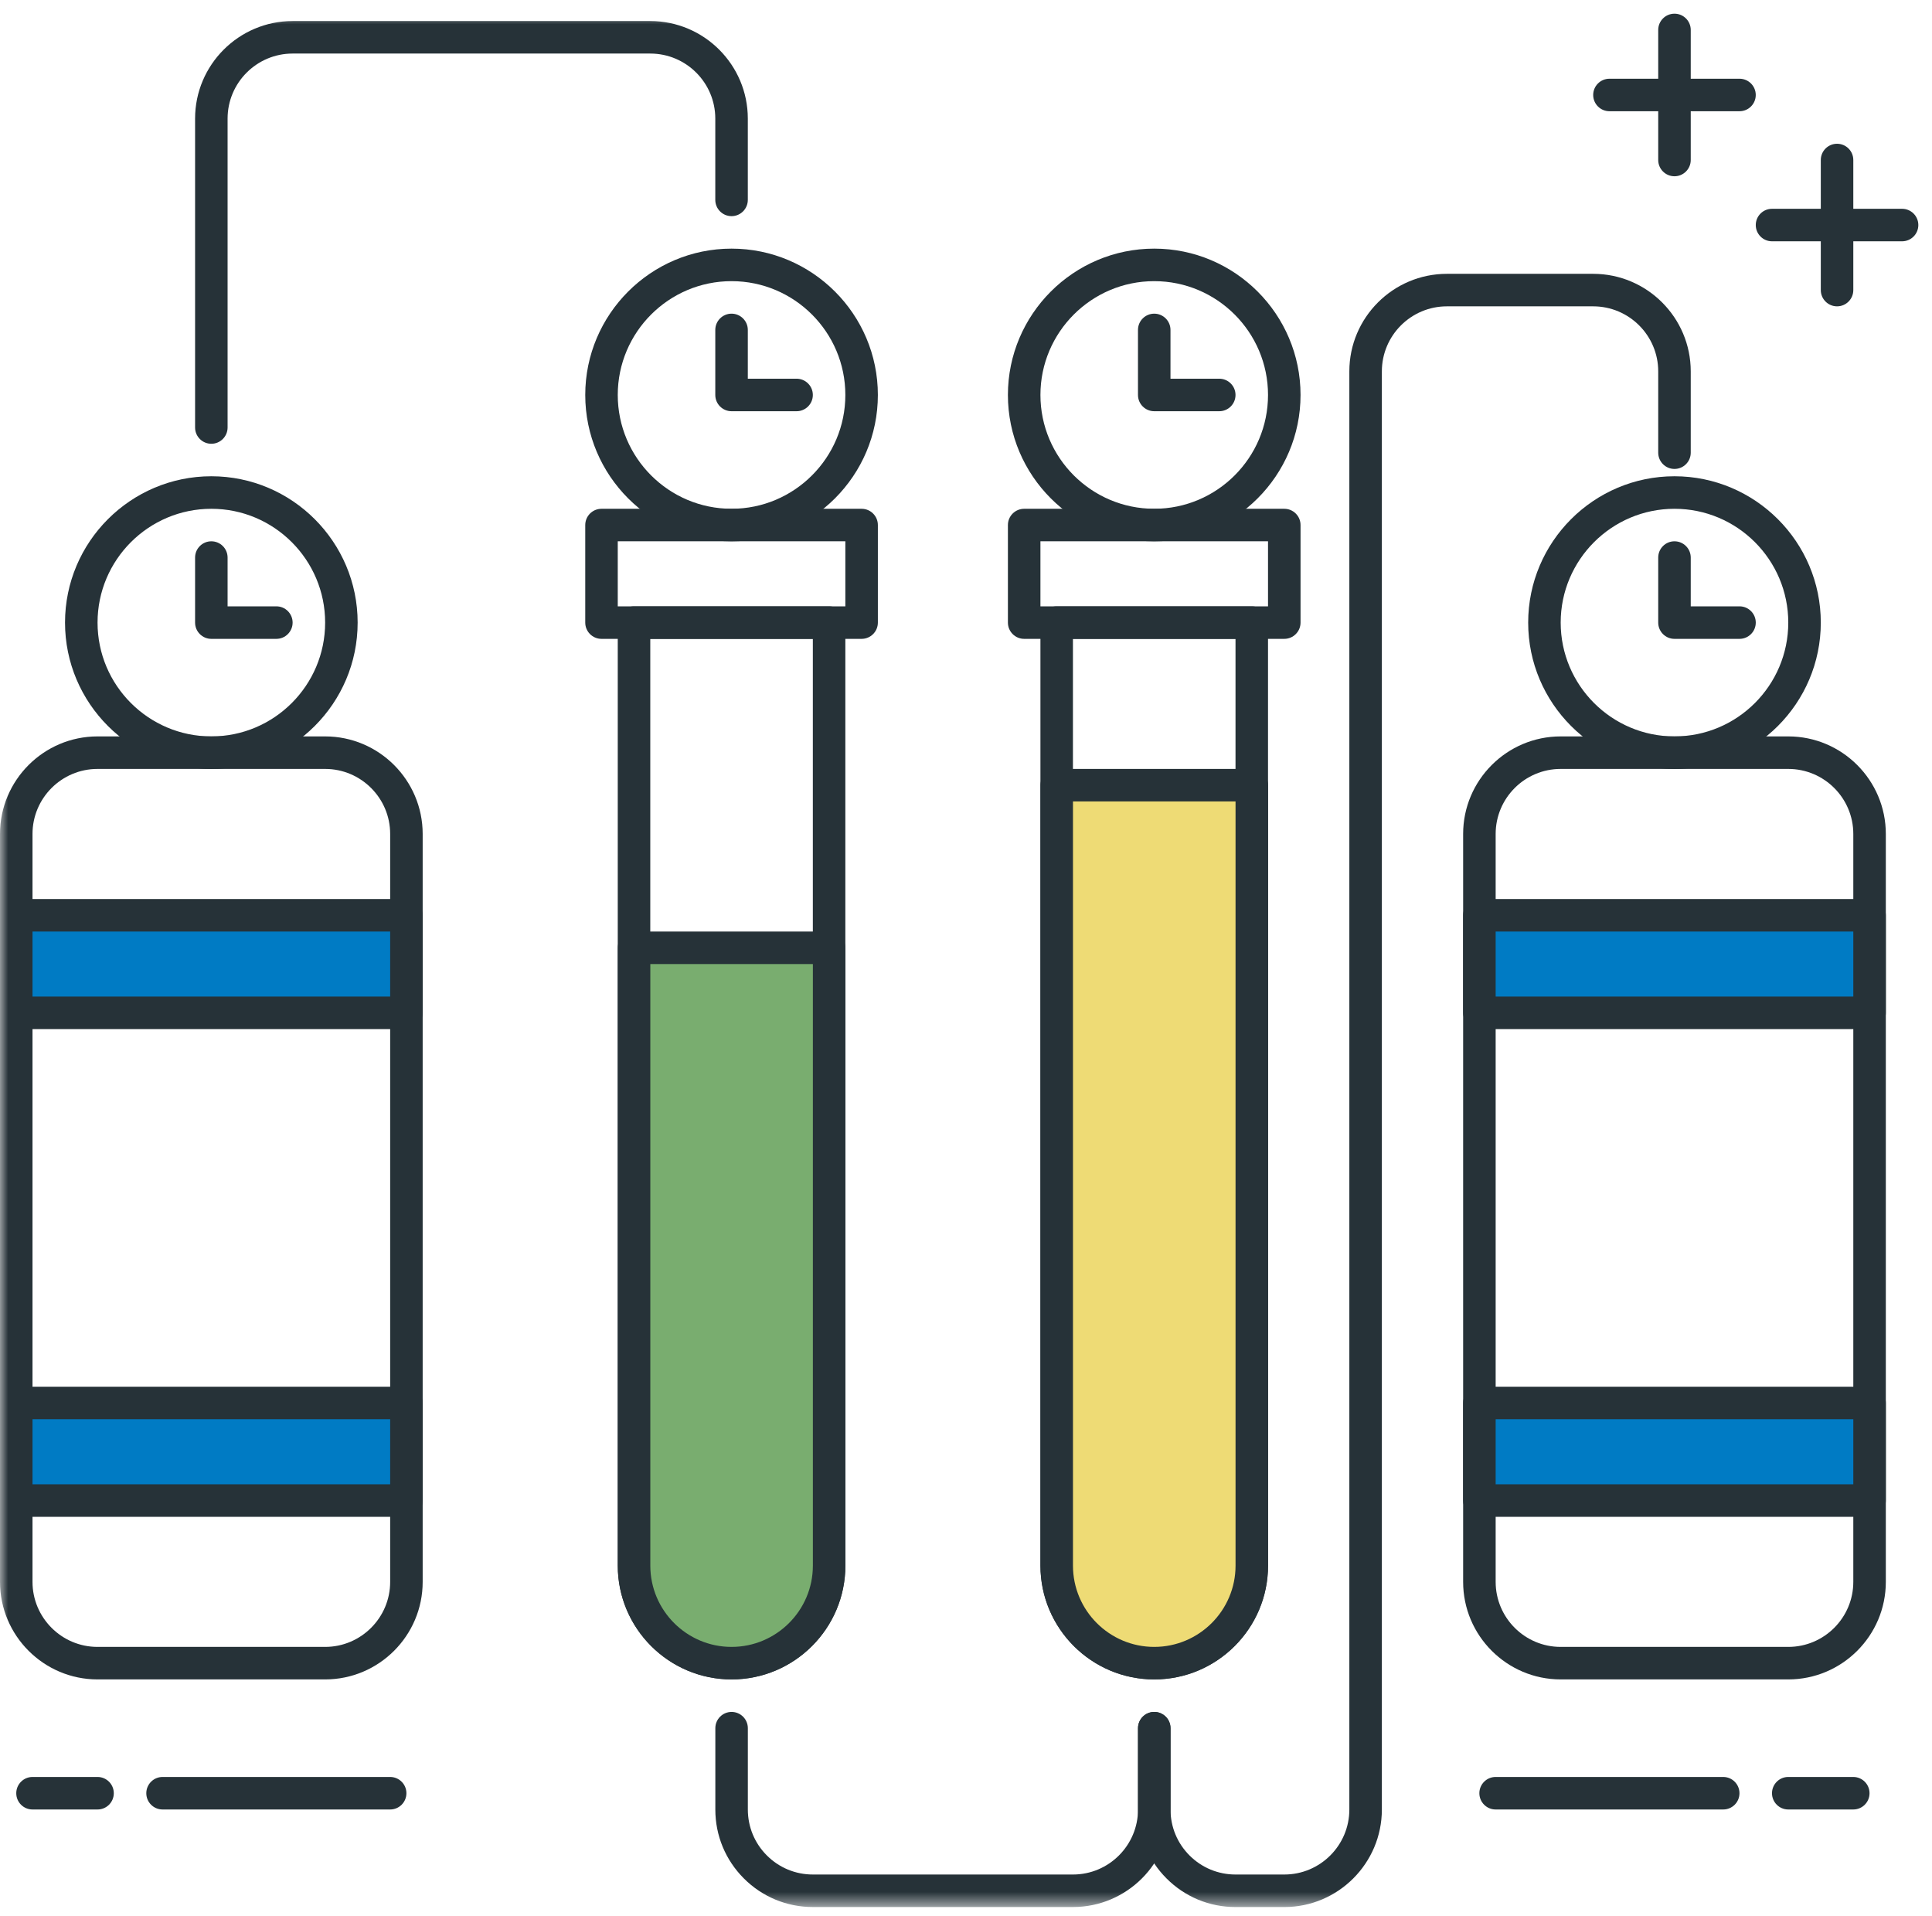
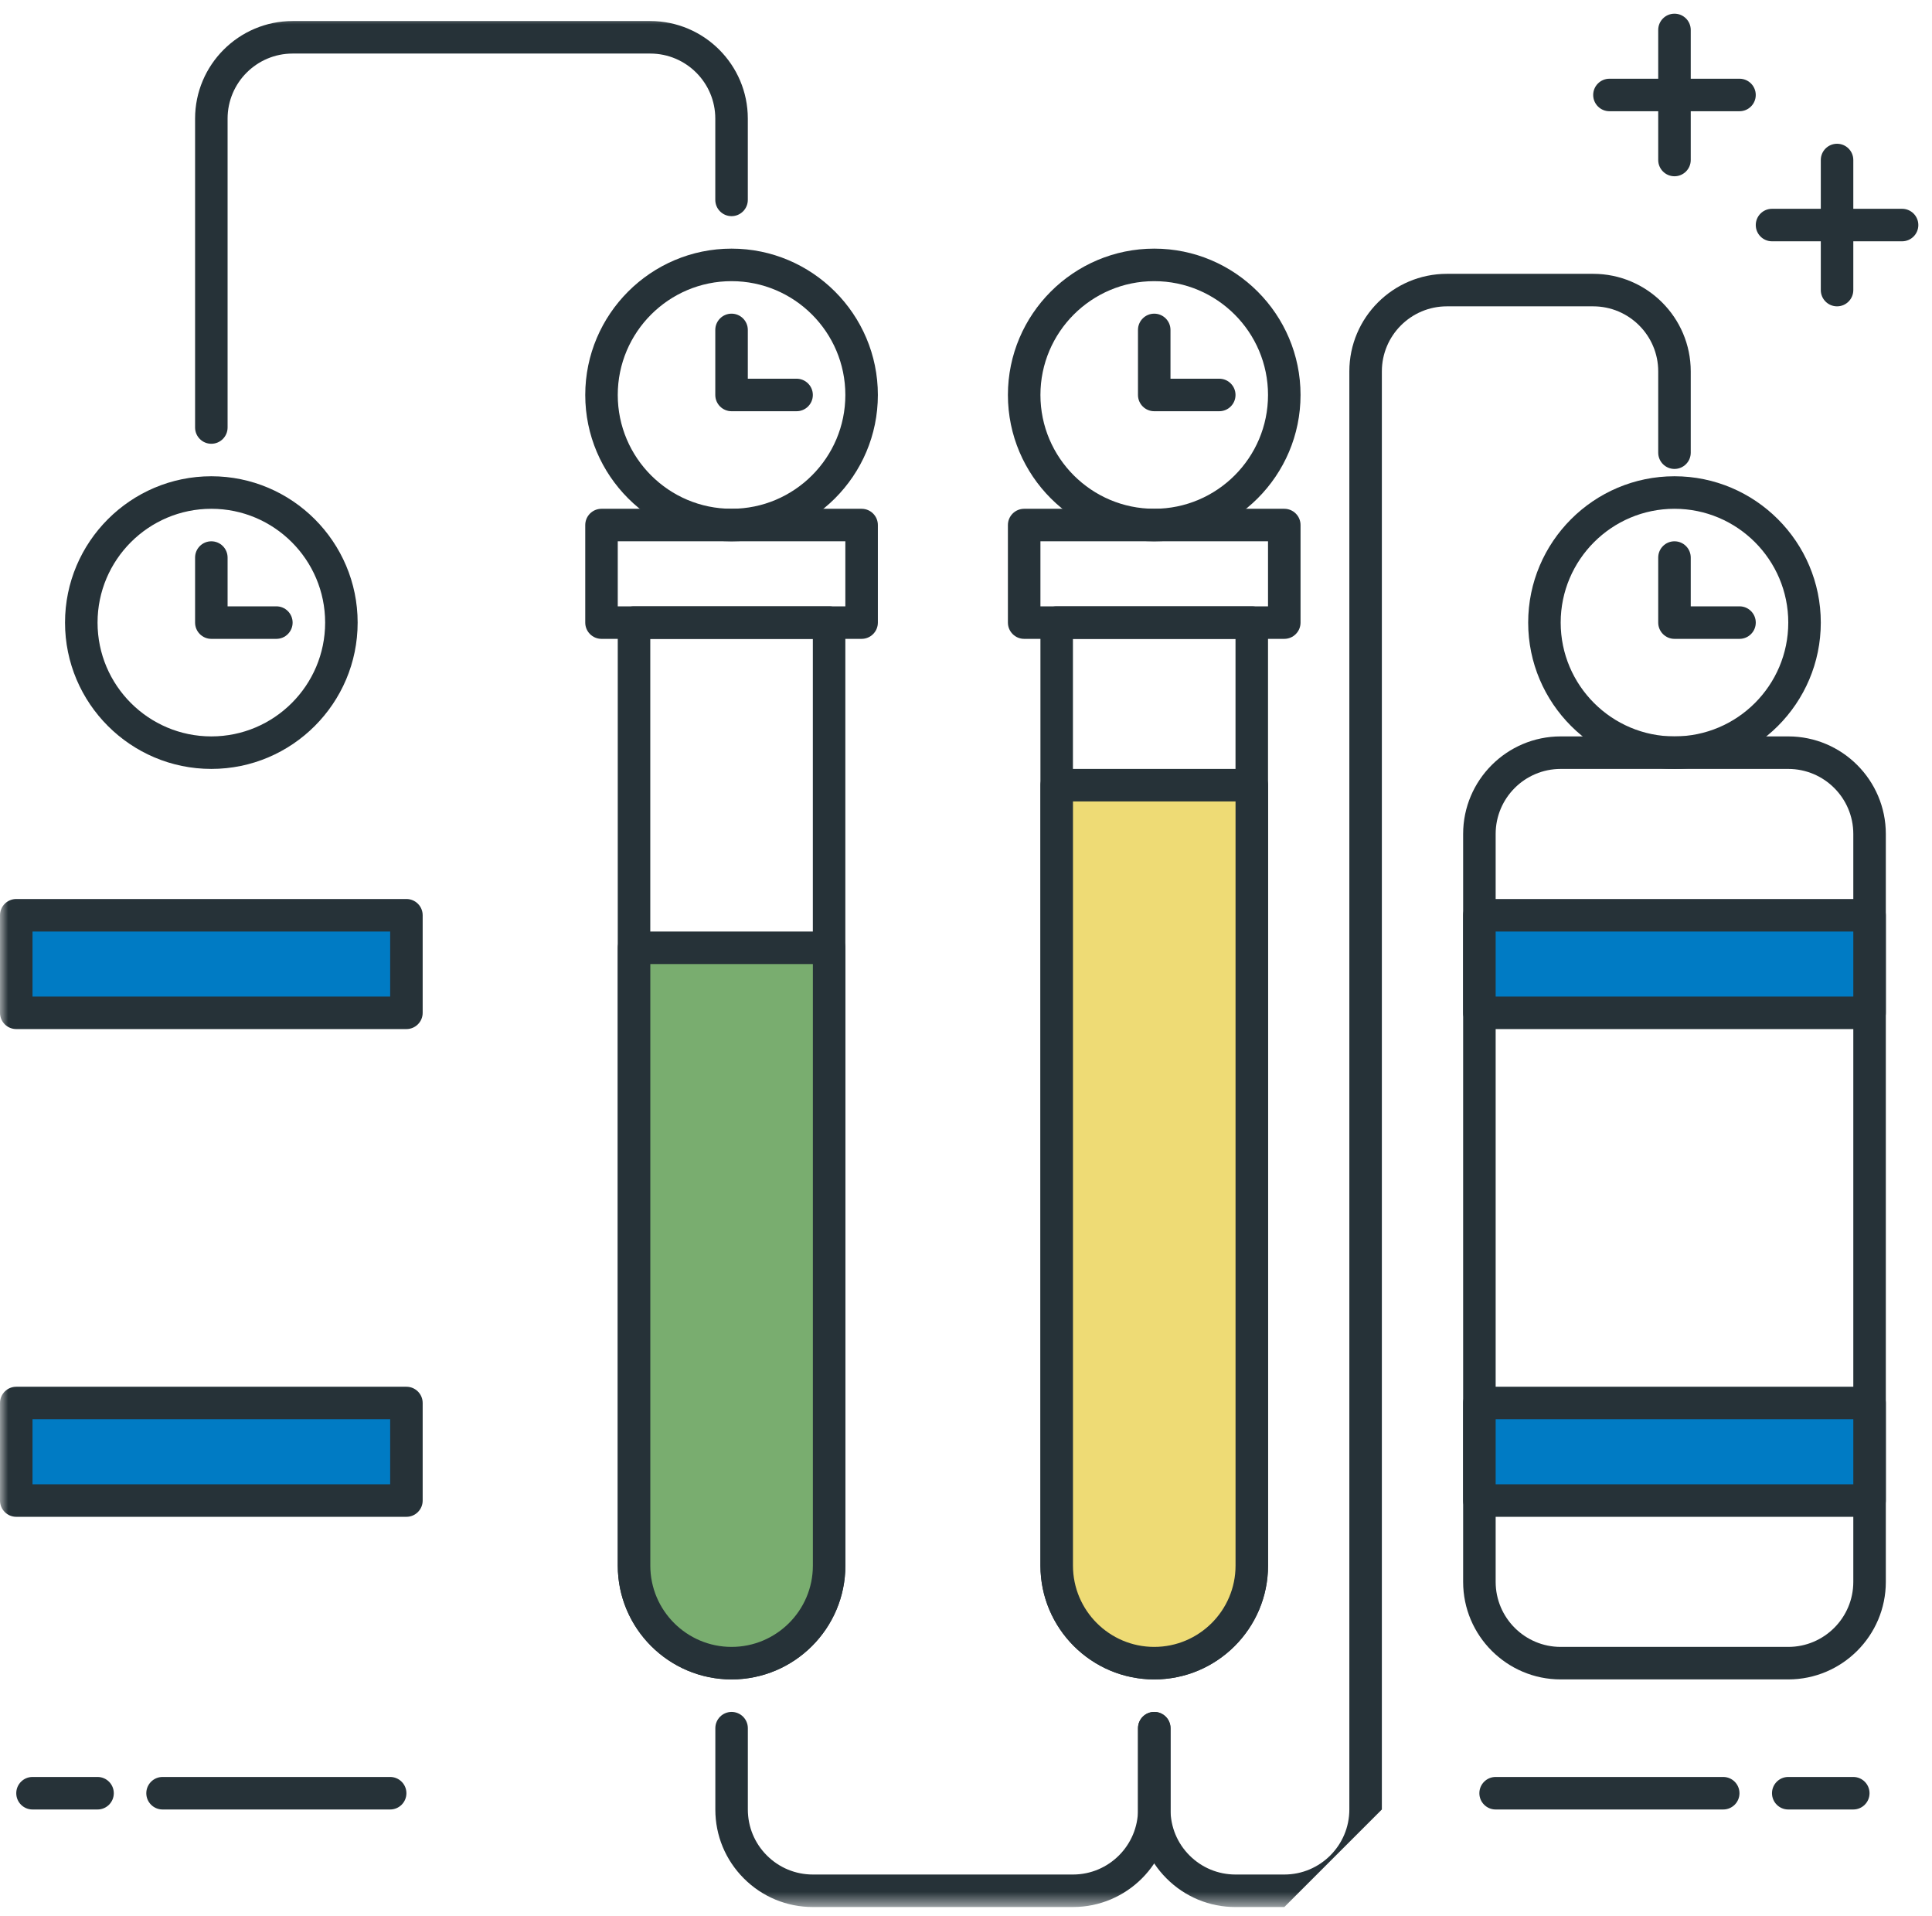
<svg xmlns="http://www.w3.org/2000/svg" fill="none" viewBox="0 0 120 119" height="119" width="120">
  <path fill="#263238" d="M118.141 14.986H110.063C109.506 14.986 109.054 14.534 109.054 13.976C109.054 13.419 109.506 12.967 110.063 12.967H118.141C118.699 12.967 119.151 13.419 119.151 13.976C119.151 14.534 118.699 14.986 118.141 14.986Z" clip-rule="evenodd" fill-rule="evenodd" />
  <path fill="#263238" d="M108.044 6.908H99.966C99.408 6.908 98.956 6.456 98.956 5.898C98.956 5.341 99.408 4.889 99.966 4.889H108.044C108.601 4.889 109.053 5.341 109.053 5.898C109.053 6.456 108.601 6.908 108.044 6.908Z" clip-rule="evenodd" fill-rule="evenodd" />
  <path fill="#263238" d="M104.005 10.947C103.447 10.947 102.995 10.495 102.995 9.937V1.859C102.995 1.302 103.447 0.85 104.005 0.85C104.562 0.85 105.015 1.302 105.015 1.859V9.937C105.015 10.495 104.562 10.947 104.005 10.947Z" clip-rule="evenodd" fill-rule="evenodd" />
  <path fill="#263238" d="M114.103 19.025C113.545 19.025 113.093 18.573 113.093 18.015V9.937C113.093 9.38 113.545 8.928 114.103 8.928C114.66 8.928 115.112 9.38 115.112 9.937V18.015C115.112 18.573 114.66 19.025 114.103 19.025Z" clip-rule="evenodd" fill-rule="evenodd" />
  <path fill="#263238" d="M40.39 39.676V97.231C40.39 100.016 42.653 102.279 45.438 102.279H45.44C48.223 102.279 50.487 100.016 50.487 97.231V39.676H40.39ZM45.44 104.299C41.541 104.299 38.37 101.128 38.37 97.231V38.666C38.37 38.109 38.822 37.656 39.38 37.656H51.497C52.054 37.656 52.506 38.109 52.506 38.666V97.231C52.506 101.128 49.338 104.299 45.44 104.299Z" clip-rule="evenodd" fill-rule="evenodd" />
  <mask height="119" width="120" y="0" x="0" maskUnits="userSpaceOnUse" data-sanitized-mask-type="alpha" id="mask0">
    <path fill="white" d="M0 118.435H119.151V0.85H0V118.435Z" clip-rule="evenodd" fill-rule="evenodd" />
  </mask>
  <g mask="url(#mask0)">
    <path fill="#263238" d="M38.37 37.656H52.506V33.617H38.37V37.656ZM53.516 39.676H37.36C36.803 39.676 36.351 39.223 36.351 38.666V32.607C36.351 32.05 36.803 31.598 37.36 31.598H53.516C54.074 31.598 54.526 32.05 54.526 32.607V38.666C54.526 39.223 54.074 39.676 53.516 39.676Z" clip-rule="evenodd" fill-rule="evenodd" />
    <path fill="#263238" d="M45.438 17.461C41.541 17.461 38.37 20.631 38.37 24.529C38.37 28.427 41.541 31.597 45.438 31.597C49.336 31.597 52.506 28.427 52.506 24.529C52.506 20.631 49.336 17.461 45.438 17.461ZM45.438 33.617C40.428 33.617 36.351 29.539 36.351 24.529C36.351 19.519 40.428 15.441 45.438 15.441C50.449 15.441 54.526 19.519 54.526 24.529C54.526 29.539 50.449 33.617 45.438 33.617Z" clip-rule="evenodd" fill-rule="evenodd" />
    <path fill="#263238" d="M49.477 25.539H45.438C44.881 25.539 44.428 25.087 44.428 24.529V20.49C44.428 19.933 44.881 19.48 45.438 19.48C45.995 19.48 46.448 19.933 46.448 20.49V23.519H49.477C50.034 23.519 50.487 23.972 50.487 24.529C50.487 25.087 50.034 25.539 49.477 25.539Z" clip-rule="evenodd" fill-rule="evenodd" />
    <path fill="#263238" d="M66.642 39.676V97.231C66.642 100.016 68.906 102.279 71.691 102.279H71.693C74.476 102.279 76.74 100.016 76.74 97.231V39.676H66.642ZM71.693 104.299C67.794 104.299 64.623 101.128 64.623 97.231V38.666C64.623 38.109 65.075 37.656 65.633 37.656H77.75C78.307 37.656 78.759 38.109 78.759 38.666V97.231C78.759 101.128 75.591 104.299 71.693 104.299Z" clip-rule="evenodd" fill-rule="evenodd" />
    <path fill="#263238" d="M64.623 37.656H78.759V33.617H64.623V37.656ZM79.769 39.676H63.613C63.056 39.676 62.603 39.223 62.603 38.666V32.607C62.603 32.05 63.056 31.598 63.613 31.598H79.769C80.326 31.598 80.779 32.05 80.779 32.607V38.666C80.779 39.223 80.326 39.676 79.769 39.676Z" clip-rule="evenodd" fill-rule="evenodd" />
    <path fill="#263238" d="M71.691 17.461C67.794 17.461 64.623 20.631 64.623 24.529C64.623 28.427 67.794 31.597 71.691 31.597C75.589 31.597 78.759 28.427 78.759 24.529C78.759 20.631 75.589 17.461 71.691 17.461ZM71.691 33.617C66.681 33.617 62.603 29.539 62.603 24.529C62.603 19.519 66.681 15.441 71.691 15.441C76.701 15.441 80.779 19.519 80.779 24.529C80.779 29.539 76.701 33.617 71.691 33.617Z" clip-rule="evenodd" fill-rule="evenodd" />
    <path fill="#263238" d="M75.73 25.539H71.691C71.134 25.539 70.682 25.087 70.682 24.529V20.49C70.682 19.933 71.134 19.48 71.691 19.48C72.249 19.48 72.701 19.933 72.701 20.49V23.519H75.73C76.288 23.519 76.74 23.972 76.74 24.529C76.74 25.087 76.288 25.539 75.73 25.539Z" clip-rule="evenodd" fill-rule="evenodd" />
-     <path fill="#263238" d="M6.058 47.754C3.831 47.754 2.019 49.565 2.019 51.793V98.241C2.019 100.468 3.831 102.28 6.058 102.28H20.195C22.422 102.28 24.234 100.468 24.234 98.241V51.793C24.234 49.565 22.422 47.754 20.195 47.754H6.058ZM20.195 104.299H6.058C2.718 104.299 0 101.581 0 98.241V51.793C0 48.453 2.718 45.734 6.058 45.734H20.195C23.535 45.734 26.253 48.453 26.253 51.793V98.241C26.253 101.581 23.535 104.299 20.195 104.299Z" clip-rule="evenodd" fill-rule="evenodd" />
    <path fill="#007BC4" d="M1.01 62.9H25.243V56.842H1.01V62.9Z" clip-rule="evenodd" fill-rule="evenodd" />
    <path fill="#263238" d="M2.019 61.891H24.234V57.852H2.019V61.891ZM25.243 63.91H1.01C0.452 63.91 0 63.458 0 62.9V56.842C0 56.284 0.452 55.832 1.01 55.832H25.243C25.801 55.832 26.253 56.284 26.253 56.842V62.9C26.253 63.458 25.801 63.91 25.243 63.91Z" clip-rule="evenodd" fill-rule="evenodd" />
    <path fill="#007BC4" d="M1.01 93.191H25.243V87.133H1.01V93.191Z" clip-rule="evenodd" fill-rule="evenodd" />
    <path fill="#263238" d="M2.019 92.181H24.234V88.142H2.019V92.181ZM25.243 94.201H1.01C0.452 94.201 0 93.749 0 93.191V87.133C0 86.575 0.452 86.123 1.01 86.123H25.243C25.801 86.123 26.253 86.575 26.253 87.133V93.191C26.253 93.749 25.801 94.201 25.243 94.201Z" clip-rule="evenodd" fill-rule="evenodd" />
    <path fill="#263238" d="M13.127 31.598C9.229 31.598 6.059 34.768 6.059 38.666C6.059 42.563 9.229 45.734 13.127 45.734C17.024 45.734 20.195 42.563 20.195 38.666C20.195 34.768 17.024 31.598 13.127 31.598ZM13.127 47.753C8.116 47.753 4.039 43.676 4.039 38.666C4.039 33.655 8.116 29.578 13.127 29.578C18.137 29.578 22.214 33.655 22.214 38.666C22.214 43.676 18.137 47.753 13.127 47.753Z" clip-rule="evenodd" fill-rule="evenodd" />
    <path fill="#263238" d="M17.165 39.676H13.126C12.569 39.676 12.117 39.223 12.117 38.666V34.627C12.117 34.069 12.569 33.617 13.126 33.617C13.684 33.617 14.136 34.069 14.136 34.627V37.656H17.165C17.723 37.656 18.175 38.108 18.175 38.666C18.175 39.223 17.723 39.676 17.165 39.676Z" clip-rule="evenodd" fill-rule="evenodd" />
    <path fill="#263238" d="M96.937 47.754C94.709 47.754 92.898 49.565 92.898 51.793V98.241C92.898 100.468 94.709 102.28 96.937 102.28H111.073C113.301 102.28 115.112 100.468 115.112 98.241V51.793C115.112 49.565 113.301 47.754 111.073 47.754H96.937ZM111.073 104.299H96.937C93.597 104.299 90.878 101.581 90.878 98.241V51.793C90.878 48.453 93.597 45.734 96.937 45.734H111.073C114.413 45.734 117.132 48.453 117.132 51.793V98.241C117.132 101.581 114.413 104.299 111.073 104.299Z" clip-rule="evenodd" fill-rule="evenodd" />
    <path fill="#007BC4" d="M91.888 62.9H116.122V56.842H91.888V62.9Z" clip-rule="evenodd" fill-rule="evenodd" />
    <path fill="#263238" d="M92.898 61.891H115.112V57.852H92.898V61.891ZM116.122 63.91H91.888C91.331 63.91 90.878 63.458 90.878 62.9V56.842C90.878 56.284 91.331 55.832 91.888 55.832H116.122C116.679 55.832 117.132 56.284 117.132 56.842V62.9C117.132 63.458 116.679 63.91 116.122 63.91Z" clip-rule="evenodd" fill-rule="evenodd" />
    <path fill="#007BC4" d="M91.888 93.191H116.122V87.133H91.888V93.191Z" clip-rule="evenodd" fill-rule="evenodd" />
    <path fill="#263238" d="M92.898 92.181H115.112V88.142H92.898V92.181ZM116.122 94.201H91.888C91.331 94.201 90.878 93.749 90.878 93.191V87.133C90.878 86.575 91.331 86.123 91.888 86.123H116.122C116.679 86.123 117.132 86.575 117.132 87.133V93.191C117.132 93.749 116.679 94.201 116.122 94.201Z" clip-rule="evenodd" fill-rule="evenodd" />
    <path fill="#263238" d="M104.005 31.598C100.108 31.598 96.937 34.768 96.937 38.666C96.937 42.563 100.108 45.734 104.005 45.734C107.903 45.734 111.073 42.563 111.073 38.666C111.073 34.768 107.903 31.598 104.005 31.598ZM104.005 47.753C98.995 47.753 94.918 43.676 94.918 38.666C94.918 33.655 98.995 29.578 104.005 29.578C109.015 29.578 113.093 33.655 113.093 38.666C113.093 43.676 109.015 47.753 104.005 47.753Z" clip-rule="evenodd" fill-rule="evenodd" />
    <path fill="#263238" d="M108.044 39.676H104.005C103.447 39.676 102.995 39.223 102.995 38.666V34.627C102.995 34.069 103.447 33.617 104.005 33.617C104.562 33.617 105.015 34.069 105.015 34.627V37.656H108.044C108.601 37.656 109.054 38.108 109.054 38.666C109.054 39.223 108.601 39.676 108.044 39.676Z" clip-rule="evenodd" fill-rule="evenodd" />
    <path fill="#263238" d="M13.126 27.56C12.569 27.56 12.117 27.107 12.117 26.55V7.365C12.117 4.025 14.835 1.307 18.175 1.307H40.389C43.73 1.307 46.448 4.025 46.448 7.365V12.414C46.448 12.971 45.995 13.424 45.438 13.424C44.881 13.424 44.428 12.971 44.428 12.414V7.365C44.428 5.138 42.617 3.326 40.389 3.326H18.175C15.948 3.326 14.136 5.138 14.136 7.365V26.55C14.136 27.107 13.684 27.56 13.126 27.56Z" clip-rule="evenodd" fill-rule="evenodd" />
    <path fill="#263238" d="M66.645 118.435H50.489C48.87 118.435 47.349 117.805 46.204 116.66C45.061 115.517 44.429 113.994 44.431 112.377V107.328C44.431 106.771 44.883 106.318 45.44 106.318C45.998 106.318 46.45 106.771 46.45 107.328V112.377C46.45 113.455 46.868 114.469 47.632 115.232C48.395 115.996 49.411 116.416 50.489 116.416H66.645C68.872 116.416 70.684 114.604 70.684 112.377V107.328C70.684 106.771 71.136 106.318 71.694 106.318C72.251 106.318 72.703 106.771 72.703 107.328V112.377C72.703 115.717 69.985 118.435 66.645 118.435Z" clip-rule="evenodd" fill-rule="evenodd" />
-     <path fill="#263238" d="M79.771 118.436H76.742C75.122 118.436 73.602 117.806 72.457 116.661C71.314 115.518 70.682 113.995 70.684 112.378V107.329C70.684 106.771 71.136 106.319 71.693 106.319C72.251 106.319 72.703 106.771 72.703 107.329V112.378C72.703 113.456 73.121 114.47 73.885 115.233C74.648 115.996 75.664 116.416 76.742 116.416H79.771C81.999 116.416 83.81 114.605 83.81 112.378V23.064C83.81 19.724 86.528 17.006 89.869 17.006H98.956C102.296 17.006 105.015 19.724 105.015 23.064V28.113C105.015 28.672 104.562 29.123 104.005 29.123C103.448 29.123 102.995 28.672 102.995 28.113V23.064C102.995 20.837 101.184 19.025 98.956 19.025H89.869C87.641 19.025 85.83 20.837 85.83 23.064V112.378C85.83 115.718 83.111 118.436 79.771 118.436Z" clip-rule="evenodd" fill-rule="evenodd" />
+     <path fill="#263238" d="M79.771 118.436H76.742C75.122 118.436 73.602 117.806 72.457 116.661C71.314 115.518 70.682 113.995 70.684 112.378V107.329C70.684 106.771 71.136 106.319 71.693 106.319C72.251 106.319 72.703 106.771 72.703 107.329V112.378C72.703 113.456 73.121 114.47 73.885 115.233C74.648 115.996 75.664 116.416 76.742 116.416H79.771C81.999 116.416 83.81 114.605 83.81 112.378V23.064C83.81 19.724 86.528 17.006 89.869 17.006H98.956C102.296 17.006 105.015 19.724 105.015 23.064V28.113C105.015 28.672 104.562 29.123 104.005 29.123C103.448 29.123 102.995 28.672 102.995 28.113V23.064C102.995 20.837 101.184 19.025 98.956 19.025H89.869C87.641 19.025 85.83 20.837 85.83 23.064V112.378Z" clip-rule="evenodd" fill-rule="evenodd" />
    <path fill="#79AD6F" d="M39.382 58.861V97.231C39.382 100.578 42.094 103.29 45.438 103.29H45.44C48.785 103.29 51.499 100.578 51.499 97.231V58.861H39.382Z" clip-rule="evenodd" fill-rule="evenodd" />
    <path fill="#263238" d="M40.392 59.871V97.231C40.392 100.016 42.655 102.28 45.438 102.28C48.223 102.28 50.489 100.016 50.489 97.231V59.871H40.392ZM45.44 104.299C41.543 104.299 38.372 101.129 38.372 97.231V58.861C38.372 58.304 38.824 57.852 39.382 57.852H51.499C52.056 57.852 52.508 58.304 52.508 58.861V97.231C52.508 101.129 49.338 104.299 45.44 104.299Z" clip-rule="evenodd" fill-rule="evenodd" />
    <path fill="#EEDB75" d="M65.635 48.764V97.231C65.635 100.577 68.347 103.289 71.691 103.289H71.693C75.037 103.289 77.752 100.577 77.752 97.231V48.764H65.635Z" clip-rule="evenodd" fill-rule="evenodd" />
    <path fill="#263238" d="M66.644 49.773V97.231C66.644 100.016 68.908 102.28 71.691 102.28C74.476 102.28 76.742 100.016 76.742 97.231V49.773H66.644ZM71.693 104.299C67.796 104.299 64.625 101.129 64.625 97.231V48.764C64.625 48.206 65.077 47.754 65.635 47.754H77.752C78.309 47.754 78.761 48.206 78.761 48.764V97.231C78.761 101.129 75.591 104.299 71.693 104.299Z" clip-rule="evenodd" fill-rule="evenodd" />
    <path fill="#263238" d="M24.233 112.377H10.097C9.54 112.377 9.087 111.925 9.087 111.367C9.087 110.81 9.54 110.357 10.097 110.357H24.233C24.791 110.357 25.243 110.81 25.243 111.367C25.243 111.925 24.791 112.377 24.233 112.377Z" clip-rule="evenodd" fill-rule="evenodd" />
    <path fill="#263238" d="M6.058 112.377H2.019C1.462 112.377 1.01 111.925 1.01 111.367C1.01 110.81 1.462 110.357 2.019 110.357H6.058C6.616 110.357 7.068 110.81 7.068 111.367C7.068 111.925 6.616 112.377 6.058 112.377Z" clip-rule="evenodd" fill-rule="evenodd" />
    <path fill="#263238" d="M107.032 112.377H92.896C92.339 112.377 91.886 111.925 91.886 111.367C91.886 110.81 92.339 110.357 92.896 110.357H107.032C107.59 110.357 108.042 110.81 108.042 111.367C108.042 111.925 107.59 112.377 107.032 112.377Z" clip-rule="evenodd" fill-rule="evenodd" />
    <path fill="#263238" d="M115.11 112.377H111.071C110.514 112.377 110.062 111.925 110.062 111.367C110.062 110.81 110.514 110.357 111.071 110.357H115.11C115.668 110.357 116.12 110.81 116.12 111.367C116.12 111.925 115.668 112.377 115.11 112.377Z" clip-rule="evenodd" fill-rule="evenodd" />
  </g>
</svg>